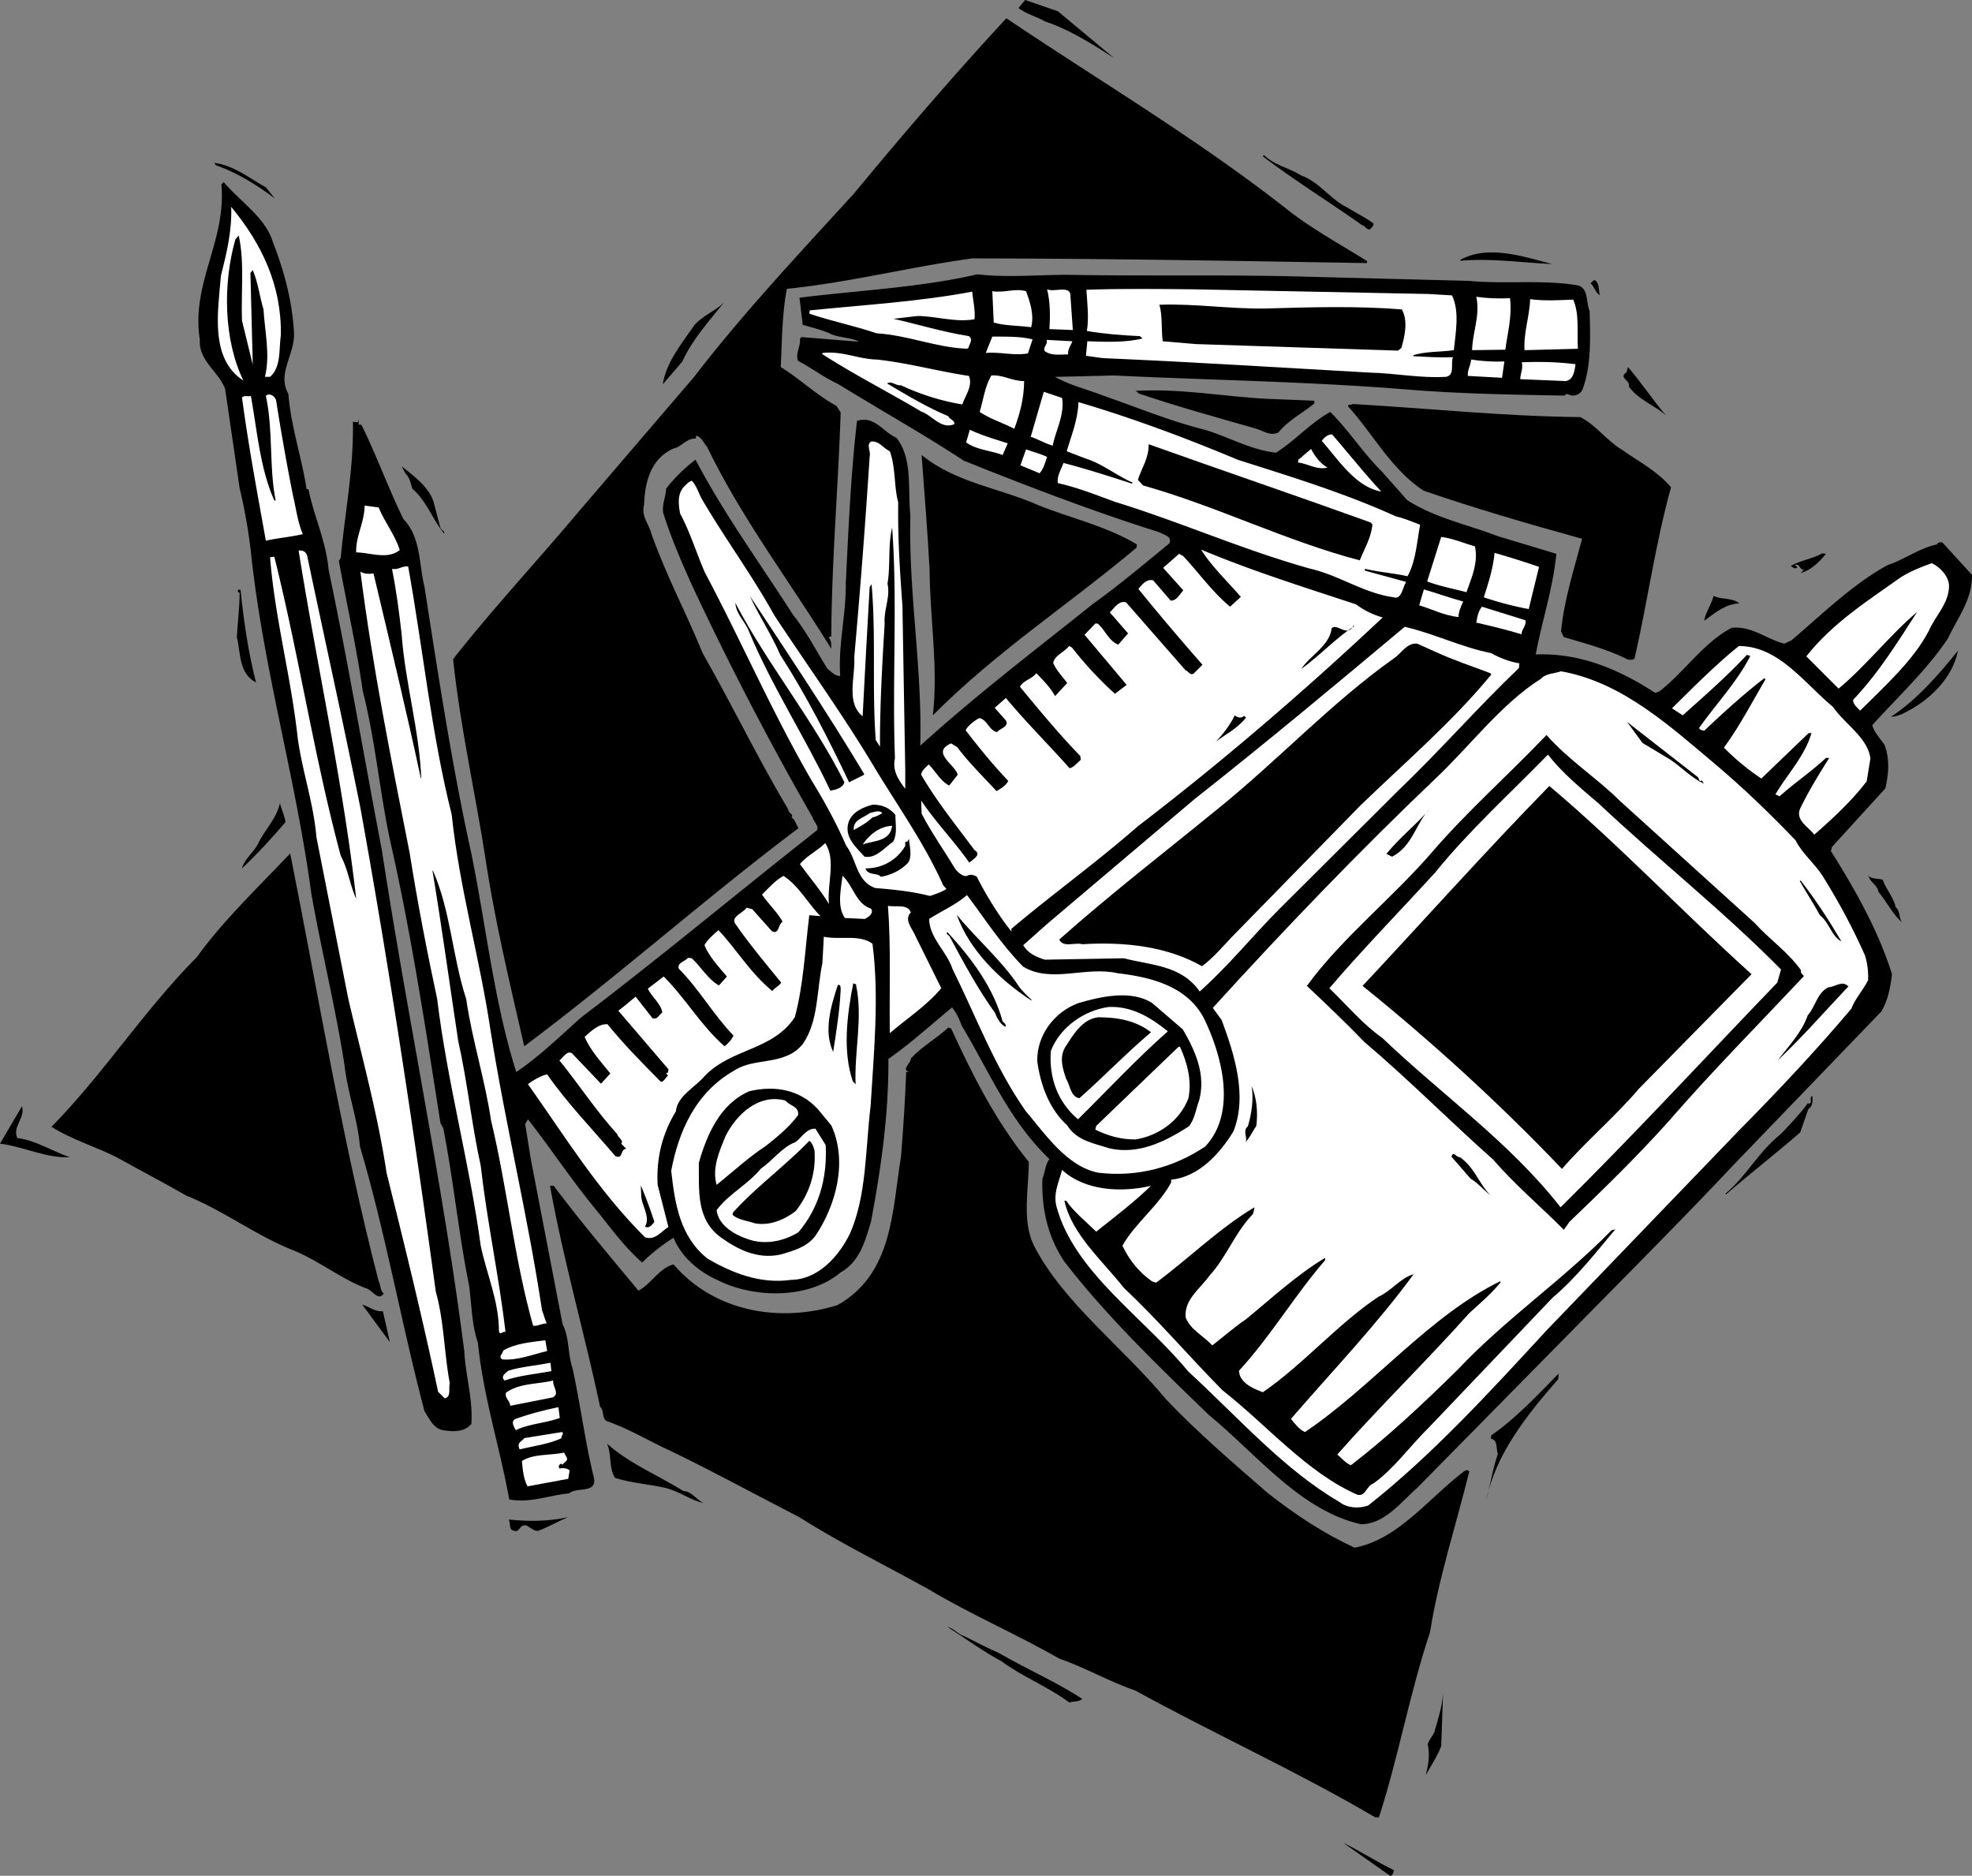
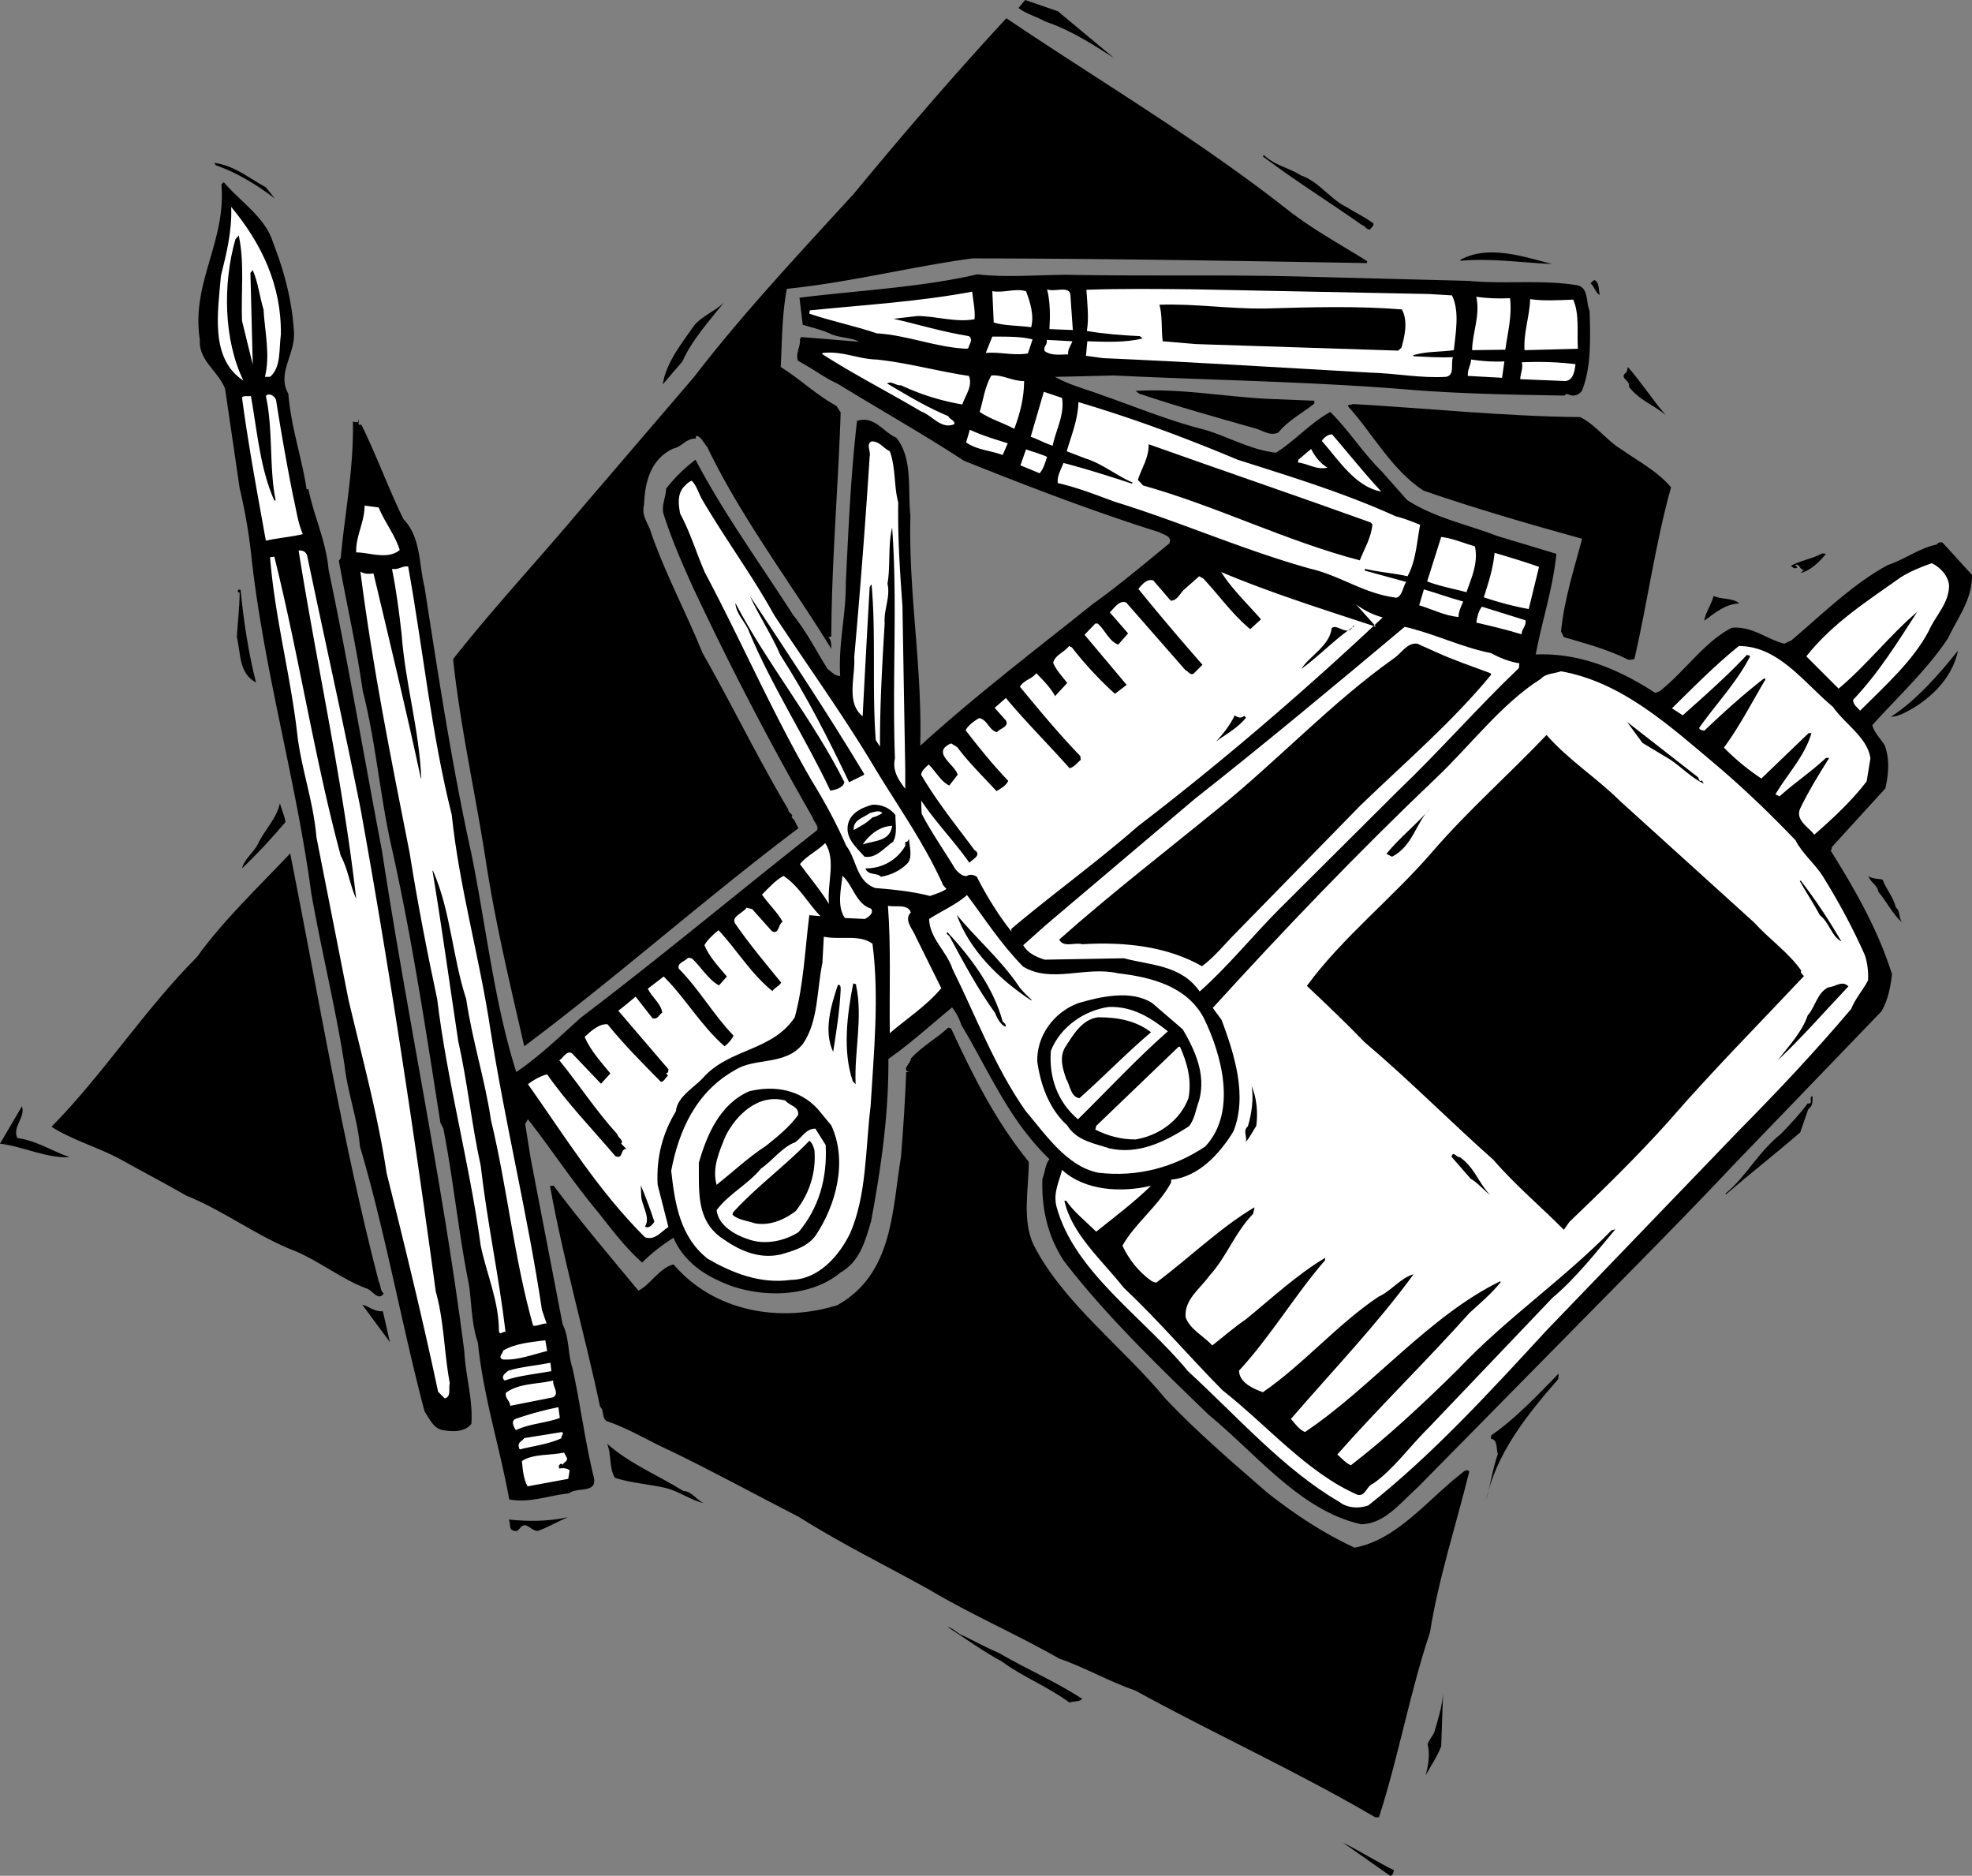
<svg xmlns="http://www.w3.org/2000/svg" width="421.298" height="400.699">
  <rect width="100%" height="100%" fill="#808080" stroke="none" />
  <path d="M238 12.398c-4.328-2.773-9.426-6.074-14.703-7.8-1.824-1.075-4.024-1.575-5.7-2.899L219 0l7 2.398 12 10m37.2 32.5c5.273 4.125 11.374 7.426 16.898 10.903l-.098.398c-28.125-.476-56.426-.976-84.3-1-13.325 1.824-26.126 5.125-39.602 6.5-1.024 5.426-1.024 11.125-1.301 16.7 4.078 2.527 7.676 6.027 11.902 8.3l.899 1.399c-.524 16.027-1.926 31.726-2 47.902-.325-.074-.426.125-.598.2.672.523.574 1.624.598 2.398-8.723-14.172-19.223-27.973-26.5-43.098-.723-.777-1.223-2.176-2.301-2.402-.223.226-.125.425-.098.601-2.027-.176-3.125 1.824-4.8 2.102-4.926 2.222-6.126 7.222-6.301 12-.625 2.523.976 4.023 1.5 6 3.074 8.824 7.476 17.023 11 25.699 6.277 11.023 11.777 22.426 18.3 33.398-.023.825 1.274 1.028.7 1.7.875.625.976 1.625 1.5 2.3-19.825 14.926-38.723 31.727-58.598 46.602-2.926-12.777-6.027-25.676-8.102-38.902-2.226-14.672-5.523-28.973-7.101-43.797 8.476-10.778 18.078-21.078 27-31.703l24.5-28.598c10.277-13.375 22.277-26.176 34.101-39.102 10.477-12.675 21.375-25.375 32.602-37.5 20.074 13.528 40.773 25.727 60.2 41M278 37.5c3.672 1.223 6.273 5.125 9.797 6.8 1.777 1.126 3.875 2.126 5.601 3.4.176.523-.425.925-.699 1.3-.824.125-1.027-.777-1.699-.902-7.027-4.973-14.328-9.473-21.203-14.7l.203-.3c2.273 2.226 5.375 2.726 8 4.402M56.797 40l1.902 2.398c-3.625-2.773-8.125-5.574-12.601-7.097l-.301-.5c4.176.523 7.375 3.222 11 5.199m1.5 11.7c2.375 6.124 4.078 12.323 4.5 19.1.375 4.825-3.723 8.923-1.2 13.298.575 7.125 2.876 13.625 3.903 20.402h.398c1.176 5.824 3.774 11.125 4.301 17.2 4.176 19.823 7.574 40.023 11.399 60 5.476 35.823 12.976 70.823 17.601 107 .274 5.323 1.875 10.226 1.5 15.5-1.625 1.823-4.027 1.624-6.101 1.3-2.024-.375-2.926-2.574-3.899-4-4.926-18.676-8.324-38.074-13.8-56.602-.524-5.972-2.626-11.375-3.301-17.398-1.926-12.375-4.926-24.375-7.098-36.7-3.227-24.077-9.926-46.777-12.703-71.1a115.953 115.953 0 0 0-2.598-15.4l-3.101-21.202c-1.325-3.672-5.723-6.075-5.399-10.5-1.926-12.172 5.676-20.973 4.598-33.2l.5-.5c3.578 4.227 8.875 7.528 10.5 12.801" />
  <path fill="#fff" d="M60 71.5c-.426 3.223.074 6.926-2.3 9h-1.102c1.175-4.676-.024-9.574-.301-14.402-.824-2.672-1.125-5.672-2.297-8.399l-.5.602.5 19.597-2.3-9.398c-.227-5.875.573-12.477-.7-18.2l-.703.798C47.574 60.625 47.773 72.625 52 81.3c-7.227-4.676-5.426-14.778-4.8-22.403 1.175-4.675 2.374-9.472 2.198-14.699C55.875 52.023 60.172 60.926 60 71.5" />
  <path d="M331.598 56.398c-6.325-.273-13.024-1.273-19.598-.699V55.5c5.973-3.277 13.473-.676 19.598.898M228 58.7c17.172.323 33.773-.075 50.898.398l34.899.902c7.476.723 15.578-.277 22.902.898 2.774.325 2.074 3.625 2.899 5.5.175 5.825.375 12.028-1.598 17-.527.825-1.328 1.125-2.102 1.102-.726-.074-1.226-.676-1.601 0-10.922-.176-21.824-.375-32.5-1.2-21.024-1.777-42.824-2.077-64-3.1-4.125.124-8.625.226-12.399.3 2.977 1.723 6.676 2.625 10 3.898 7.274 2.528 14.477 5.528 22 7.403 5.075 1.523 9.875 4.324 15.2 4.898 3.976-2.476 7.375-6.375 11.601-8.699 3.973 3.926 6.875 8.625 11 12.7l5.399 6.1c5.875 3.825 12.875 5.223 19.3 7.7l12.602 3.8c-.727 7.423-3.125 14.524-4.402 21.5 9.476-.374 17.875 3.223 25.5 8.2l.902-.3c5.273-4.075 9.672-10.677 15.5-13.602 4.375-.375 7.375 2.425 11.2 3.402l1.5-.7c6.573-5.577 13.175-12.077 20.597-16.1 3.578-1.177 6.676-3.575 10.5-4.4.176-.374.676-.577 1.203-.402l6.297 6.903c.078 5.324-3.125 9.222-5.098 13.5-4.426 6.722-10.926 12.722-16.199 18.597.375 1.528 1.672 2.825 2.598 4.2 1.175 3.027.875 6.226.199 9.3l-11.399 12.5c-.125.227-.023.625-.3.801 5.277 8.426 10.175 17.024 13.101 26.399-.324 2.925-.926 5.726-2.3 8l-31.602 32.8c-11.223 11.926-22.824 23.528-34.297 35.2L302.797 317.8c-3.723 3.324-7.024 7.722-12 7.797-12.922-2.875-22.125-14.774-32.598-23.399-10.824-10.476-21.926-21.176-30.8-32.699-3.426-5.074-4.926-11.074-4.7-17.7.574-1.374.574-2.976 1.5-4.202-8.726-8.375-12.926-18.875-18.8-28.598a12.06 12.06 0 0 0-2-3.8c-4.524 3.726-9.024 7.823-13.602 11 .078 12.124-1.625 23.523-3.7 34.698-1.222 4.028-2.324 8.528-6.5 10.903-6.925 5.824-18.722 5.523-26.398 1.597-3.926-1.773-7.625-4.875-9.3-9-2.426 1.528-4.727 3.325-6.7 5.301-3.625-3.176-6.426-6.976-9.3-10.601-5.426-6.473-9.926-13.375-15.102-20l-.598 1 1.2 7.5 6.8 35.3c1.473 2.825 1.074 6.325 2.098 9.301 1.676 7.625 2.676 15.625 4.5 23.102 1.078 3.922-3.524 2.222-5.2 3.699-4.324.426-8.324 2.125-12.8 1.3-2.024-11.175-5.524-21.874-6.7-33.5-1.324-3.777-1.324-8.175-1.898-12.3-2.226-10.977-3.324-22.477-5.5-33.5l-.601-1.102c-3.125-19.875-6.125-39.773-10.5-59.199-2.426-10.773-3.325-22.273-6.098-33.101-1.328-9.375-3.426-18.473-5.102-27.797l.399-.602c.875-9.676 2.777-18.875 2.601-29.101.274-.075 1.176.425 1.2-.297v-.3c.277.324-.426 1.523.601 1.2 3.274 6.624 5.774 13.624 9 20.198 3.774 3.926 3.274 9.625 4.5 14.5 2.973 19.125 5.875 38.227 10 56.903 3.176 15.625 4.875 31.824 9.598 46.699 4.875-3.277 9.277-7.574 13.902-11.7 16.973-12.874 33.473-26.675 50.301-39.902.574-.875-.625-1.773-.902-2.8-9.125-15.875-17.524-32.075-25.301-48.598-2.422-5.277-4.824-10.777-6.598-16.402-.324-1.973.574-3.375.598-5.2 1.676-2.175 3.976-4.472 6.3-6.199 5.977 11.426 13.778 22.125 20.801 33.102 2.977 3.722 4.977 7.722 7.399 11.597.875.625 1.578 1.528 2.703 1.5-.426-6.972 1.273-13.074 1.2-19.898.573-11.574 1.073-23.277 2.398-34.602 3.777-1.175 5.574 2.426 8.402 3.602 3.574 4.523 2.375 10.926 3 16.598-.426 16.828 2.574 32.328 2.098 49.203 11.875-10.778 24.476-20.375 36.902-30.301 5.574-3.977 10.875-8.477 16.297-12.902.777-1.575-1.324-1.875-2.098-2.399-14.226-4.476-28.027-9.773-41.8-15.3C197.073 92.624 187.972 87.522 179 82c-3.027-1.375-5.527-3.375-8.5-4.902-.625-1.575.574-3.075.398-4.7L171.2 72l12.301 1c-1.625-.977-4.328-.777-6.3-1.8-1.825-.774-3.825-1.274-5.7-1.802l-.703-5.8c12.578-1.575 25.777-2.172 38-5 6.078.726 12.777.125 19.203.101M341.797 63c-.824-.277-1.125-1.676-2-2.5l.8-.7c1.176.524.876 2.223 1.2 3.2" />
  <path fill="#fff" d="m305.2 62.8 5 .298c1.675 3.425.773 8.027.398 11.703-2.926.422-6.024.222-8.7 1.097l.102.2c2.672.125 5.473.328 8.398.203-.523 1.523.477 3.824-1.5 4.199-5.425.324-10.824-.777-16.199-.902-19.125-1.075-38.027-2.274-57.101-3.098L232 76l.297-3.102c3.875.125 8.078.325 11.8-.597l-.597-.5c-3.926-.176-7.625-.477-11.3-1.102.472-2.773.073-5.976-.102-8.8 7.476-.274 15.277-.176 22.902-.098l50.2 1m-76.5.597.5 7.102-5-.2c.175-2.777.175-5.874-.5-8.5 1.573.723 5.175-1.077 5 1.598m-9.5-1.198c.874 2.323 1.773 5.124 1.097 7.698-2.723-.375-5.524-.273-8-1L212 62.2c2.574.426 4.773-.676 7.2 0m-11 6c-4.126.726-8.126-.677-12.2-.7l-5.102.598c5.375 1.226 10.575 2.828 16.102 3.703.973.722.074 1.722-.102 2.5l-.3.199c-6.723-.277-12.524-2.875-19.301-3.3-4.625-1.575-9.625-2.575-14.399-4.2l.102-.7c11.672-1.175 23.473-1.874 34.7-4 .175 1.923.675 3.825.5 5.9m114.398-4.5c.476 3.823-.524 7.425-1 11l-7.098.1c.074-3.874 1.773-7.374.898-11.402 2.274.325 4.676.426 7.2.301m13.5.301c1.375 3.125.777 7.023 1 10.5l-11.399.3c-.226-3.874 1.074-7.077 1.2-10.902 2.874.426 6.175.227 9.199.102" />
  <path d="M154.598 64.7c-3.223 4.023-6.825 8.023-8.801 12.5l-4.2 4.898c.676-4.575 3.977-8.672 6.801-12.7 1.875-2.074 4.274-2.875 6.2-4.699m115.8 1.199c9.477-.273 19.676-.574 29.102.2 1.375 2.527.574 5.828-.102 8.203l-.699.597L255.5 73.5l-7.102-.602c-.324-2.574-.023-5.472-.699-7.8 7.676-.274 14.875.925 22.7.8" />
  <path fill="#fff" d="m220.598 72.5-1 3c-3.125.523-5.926-.375-9-.102l1.402-3.5c2.875.028 5.973-.074 8.598.602m8.5.398c-.325.926-1.024 1.727-.899 2.801-1.726.024-3.625.324-5-.699-.426-.977.676-1.277.399-2.402l5.5.3M187.297 76.8c6.777.723 13.078 2.524 19.703 3.5.875 2.223-.828 4.223-1.402 6.098a50.037 50.037 0 0 1-13.098-4.097c-1.125.125-1.926-.977-3-.403 4.273 2.528 8.375 5.028 13.098 7 .277.727 1.375.825 1.3 1.7-2.824 1.226-4.726-1.875-7.101-2.7-7.024-4.175-14.324-7.875-21.2-12.3l.2-.2c4.176-.472 7.578 1.325 11.5 1.403m134.101.399-.5 3.5-7.3-.4c-.125-1.277.574-2.175.699-3.5 2.176.325 4.578.524 7.101.4m15.2.6c-.223 1.423-.426 3.423-2.2 3.598L324.797 81c-.024-1.176.676-2.277.3-3.602 3.778-.175 7.778-.074 11.5.403" />
  <path d="M355.898 88.7c-2.523-2.177-5.824-3.274-7.898-6.102.375-1.473-2.328-1.774-.5-3.098l.297-1.102c2.875 3.325 5.277 7.028 8.101 10.301" />
  <path fill="#fff" d="M218.797 81.398c-.024 3.727-.922 7.028-2.098 10.2-2.426-1.274-5.125-2.075-7.402-3.598.777-2.574 1.078-5.375 2.5-7.8 2.578-.177 4.375 1.226 7 1.198" />
  <path d="M280.797 85.598v.601c-2.625 2.125-5.524 3.524-7.7 6.2-1.824.824-3.324-.473-5-.899-8.324-2.375-16.624-4.676-24.699-7.402l-.8-.598c9.675-.574 18.777 1.223 28.199 1.7l10 .398" />
  <path fill="#fff" d="M226.898 85c.575 3.625-1.324 6.824-2 10.2-1.625-.477-3.125-1.376-4.699-1.9L223 83.7l3.898 1.3M59 85.598a519.529 519.529 0 0 0 3.598 20.3c.675 2.727.976 5.625 2.101 8.2-2.625.625-5.426.828-7.902 1.402-1.824-10.176-3.723-20.277-5.098-30.602.473-.472 1.274-.175 1.899-.3 1.375 7.625 1.976 15.527 5 22.3h.3c-1.425-6.875-.523-15.175-2.101-22.3.578-.774 1.976-.075 2.203 1M264.398 98.2c11.375 3.624 22.875 7.124 33.801 12.1 1.774.423 3.473 1.126 5.2 1.798-.727 3.828-.926 7.828-2.7 11-2.926-.672-6.125-.875-9.101-1.598v.398l8.8 2.403c-.726 1.222-1.023 3.824-2.601 3.297-6.422-.875-11.625-4.672-17.797-6.098-14.328-3.977-27.727-9.977-41.8-14.3-4.028-1.477-8.028-3.075-12.2-4-.227-1.477.672-2.876 1.2-4.302 4.773 1.227 9.773 2.825 14.597 4.403l.203-.203c-3.426-1.473-6.527-4.075-10.203-5.2l-3.899-1.5c.977-3.375 2.375-6.675 2.5-10.5 11.575 3.426 22.875 7.625 34 12.301" />
  <path d="M337.598 89.098c3.175 1.527 5.675 5.027 8.8 6.902 3.575 2.523 7.676 4.625 10.602 8.098-3.328 11.925-5.027 24.527-7.8 36.601-.427.324-1.427.324-1.802 0-4.226-2.074-8.824-3.273-13.3-4.601l-.598-1.2c.672-6.875 2.773-13.273 4.5-19.8-11.426-3.172-22.828-6.473-33.902-10.297-6.926-4.578-10.723-12.078-16.098-18-.027-.578.672-.176 1-.5 16.074.922 32.172 2.625 48.598 2.797" />
  <path fill="#fff" d="m215.297 94.7-1.098 2.5c-2.527-.977-5.527-1.075-7.8-2.7l.8-2.7c2.574 1.223 5.375 2.024 8.098 2.9m69.301-1.9c3.476 4.024 6.976 8.423 10.5 12.2-5.524-.977-9.125-6.777-12.7-10.8.375-.677 1.375-1.477 2.2-1.4m-94.5 3.598c1.277 3.426.875 7.625 1.8 10.903-.125 7.625.375 14.922.899 22.199l.601 34.898v4.102c-1.324-1.777-2.824-3.777-2.199-6.5-.625-16.574.574-33.277-.601-49.3-.926 3.726-.325 8.226-1 12 .675 2.823-.825 5.523-.598 8.5-.527 8.726-1.027 17.425-1 26.3l-.902-1.402c-.825-10.973.074-22.473-.899-33.297l-.402.597a5138.527 5138.527 0 0 0-1.5 27.602c-3.625-2.875-1.524-8.477-1.797-12.602a1742.557 1742.557 0 0 0 3.297-42.898c.277-1.074-.824-2.676.402-3.2 1.676-.077 2.473 1.423 3.899 2.098" />
  <path d="m292.797 111.598.402.402c-.226 2.824-1.726 5.223-2.699 7.7-15.926-4.177-30.527-11.575-46.3-16l-1.102-1.2c.777-2.477 2.375-4.676 2.3-7.602 15.774 5.625 31.676 11.028 47.399 16.7" />
  <path fill="#fff" d="M283.598 99.898c-2.426.528-4.125-.875-6.301-1.097l.101-.602 2.7-2.3c.777 1.527 1.875 3.027 3.5 4M223.7 97.598c-.427 1.226-.727 2.527-1.602 3.5l-4.098-1.7L219.2 96c1.472.523 3.073.926 4.5 1.598" />
-   <path d="M221.797 107.898c6.976 2.825 14.476 4.426 21.101 8.403l-.101.699c-14.422 12.125-30.024 22.223-43.5 35.8 1.176-10.374-.625-20.577-.7-31.1-.425-8.177-1.124-16.477-1.699-24.5 7.274 5.925 16.575 7.023 24.899 10.698m-129.199-.8 1.5 5.703c.375.625.976.625.8 1.199-2.425-2.875-3.726-6.977-6.8-9.602-.325-.972-.524-2.375-1.5-3.3l-.801-1.5c2.578 2.027 5.777 4.425 6.8 7.5" />
-   <path fill="#fff" d="M150 106.7c4.875 8.323 10.773 16.323 15.398 24.698 7.274 11.028 15.075 21.825 21.7 33 5.074 8.325 10.476 15.926 14.402 24.7l.7.8c-1.126.727-2.227 1.028-3.5 1.5-3.727-.972-7.727-1.375-11.7-1.699-4.125-1.476-3.926-6.074-6.203-9-2.024-4.676-4.524-9.273-7.297-13.8-8.426-14.473-15.027-29.774-22.902-44.598-1.825-4.176-3.125-8.578-5.301-12.602-.324-1.875-.625-3.976.703-5.601.574-.575 1.074-1.172 1.797-1.399 1.078 1.125 1.476 2.727 2.203 4m-69.102 1.699c1.274 3.125 3.477 5.825 4.5 9.102-2.625 2.125-6.324.523-9.3.5-.125-3.477 1.777-6.375 1.8-10l3 .398m234.2 8.302c.777 3.425-.723 6.726-1.801 9.8-2.524-.676-5.723-1.277-8.399-2.3l3-9.5c2.575.323 4.774 1.323 7.2 2M289.7 129.098a17.227 17.227 0 0 0 5.698 2.8c-16.824 15.825-34.425 30.926-52.3 44.602-8.825 7.723-18.024 14.324-26.899 21.8-.226.126-.125.423-.101.7-2.625-3.277-5.325-7.574-7.399-11.7-.527-.374-1.324-.577-1.902-.3-.824.523-2.125-.574-2.797-1.5-2.328-3.875-5.027-7.676-7.102-11.7l-.101-2.8c3.078 4.625 7.176 8.824 10.3 13.3.575-.675 2.778-1.675 1.102-2.702-3.926-5.274-8.125-10.473-11.402-16.098.078-.875.976-1.574 1.601-2.2 1.477 1.423 2.575 3.626 4.399 4.5l1.8-2.3c-.523-2.176-5.824-4.777-1.398-6.7l1.301.798c2.473 3.328 5.773 6.527 8.398 9.402.875-.574 1.977-1.074 2.5-2.2-3.226-3.374-6.226-7.077-9.101-10.8.476-.977 1.777-1.977 2.902-2.602 1.774.325 2.074 2.625 3.801 3 .574-.773 2.672-1.175 1.898-2.5L212.5 151.2l2.398-2.101c4.075 4.925 9.274 10.125 13.602 15 .875-.172 1.574-1.075 2.398-1.797l-.101-.801c-4.625-4.777-8.824-9.875-12.899-14.8.875-1.477 2.477-1.575 3.5-2.9 1.477 1.524 3.075 3.126 4 4.9l2.602-2.802c-.926-1.273-2.328-2.675-3-4.3.375-1.672 2.273-2.172 3.398-3.598l.602.3c2.672 3.423 5.875 6.923 9.2 9.9l2.5-1.9-9-10.702 2.3-2.399h.5c1.574 1.324 2.375 3.727 4.398 4.5l2.102-2.398-3.902-4.5c.875-.778 1.976-2.676 3.5-2.102l12.699 14.5c.578.125.875 1.125 1.703.7l1.898-1.899c-4.625-5.277-9.226-10.676-13.699-16.2.676-.777 1.774-2.277 3.2-1.8l3.699 4.3c1.277.024 1.875-1.277 2.699-2.202L248.5 121.3l3.398-3 .899.5c3.375 3.625 6.277 7.722 10 10.797l2.3-2.098c-2.925-3.375-6.222-6.477-8.5-10.102 10.778 4.528 21.977 8.028 33.102 11.7M65.598 118.598c3.777 18.027 7.777 35.925 11.402 54 6.172 34.125 11.375 68.625 16.098 103.3 1.777 6.227 1.777 13.125 3 19.602-.325 1.023.375 2.926-1.098 3.2l-1.402-1.4c-3.325-15.675-7.125-31.175-11-46.702-1.926-12.774-5.325-24.973-8.2-37.297l-6.8-34.5c-.625-7.375-3.024-13.977-4-21.203-1.426-13.075-4.825-25.274-5.899-38.5.176-.172.574-.075.899-.2 5.277 21.125 8.574 43.028 14.199 63.903 1.578 2.922 1.976 6.324 3.3 9.199-2.824-24.977-8.324-49.477-12.3-74.402.875-.075 1.476.226 1.8 1m263.2 2.5-2.2 9c-3.222-.575-6.523-1.473-9.597-2.5.973-3.075 1.973-6.075 2.297-9.5 3.176.925 6.476 1.925 9.5 3" />
+   <path fill="#fff" d="M150 106.7c4.875 8.323 10.773 16.323 15.398 24.698 7.274 11.028 15.075 21.825 21.7 33 5.074 8.325 10.476 15.926 14.402 24.7l.7.8c-1.126.727-2.227 1.028-3.5 1.5-3.727-.972-7.727-1.375-11.7-1.699-4.125-1.476-3.926-6.074-6.203-9-2.024-4.676-4.524-9.273-7.297-13.8-8.426-14.473-15.027-29.774-22.902-44.598-1.825-4.176-3.125-8.578-5.301-12.602-.324-1.875-.625-3.976.703-5.601.574-.575 1.074-1.172 1.797-1.399 1.078 1.125 1.476 2.727 2.203 4m-69.102 1.699c1.274 3.125 3.477 5.825 4.5 9.102-2.625 2.125-6.324.523-9.3.5-.125-3.477 1.777-6.375 1.8-10l3 .398m234.2 8.302c.777 3.425-.723 6.726-1.801 9.8-2.524-.676-5.723-1.277-8.399-2.3l3-9.5c2.575.323 4.774 1.323 7.2 2M289.7 129.098a17.227 17.227 0 0 0 5.698 2.8c-16.824 15.825-34.425 30.926-52.3 44.602-8.825 7.723-18.024 14.324-26.899 21.8-.226.126-.125.423-.101.7-2.625-3.277-5.325-7.574-7.399-11.7-.527-.374-1.324-.577-1.902-.3-.824.523-2.125-.574-2.797-1.5-2.328-3.875-5.027-7.676-7.102-11.7l-.101-2.8c3.078 4.625 7.176 8.824 10.3 13.3.575-.675 2.778-1.675 1.102-2.702-3.926-5.274-8.125-10.473-11.402-16.098.078-.875.976-1.574 1.601-2.2 1.477 1.423 2.575 3.626 4.399 4.5l1.8-2.3c-.523-2.176-5.824-4.777-1.398-6.7l1.301.798c2.473 3.328 5.773 6.527 8.398 9.402.875-.574 1.977-1.074 2.5-2.2-3.226-3.374-6.226-7.077-9.101-10.8.476-.977 1.777-1.977 2.902-2.602 1.774.325 2.074 2.625 3.801 3 .574-.773 2.672-1.175 1.898-2.5L212.5 151.2l2.398-2.101c4.075 4.925 9.274 10.125 13.602 15 .875-.172 1.574-1.075 2.398-1.797l-.101-.801c-4.625-4.777-8.824-9.875-12.899-14.8.875-1.477 2.477-1.575 3.5-2.9 1.477 1.524 3.075 3.126 4 4.9l2.602-2.802c-.926-1.273-2.328-2.675-3-4.3.375-1.672 2.273-2.172 3.398-3.598l.602.3c2.672 3.423 5.875 6.923 9.2 9.9l2.5-1.9-9-10.702 2.3-2.399h.5c1.574 1.324 2.375 3.727 4.398 4.5l2.102-2.398-3.902-4.5c.875-.778 1.976-2.676 3.5-2.102l12.699 14.5c.578.125.875 1.125 1.703.7l1.898-1.899c-4.625-5.277-9.226-10.676-13.699-16.2.676-.777 1.774-2.277 3.2-1.8l3.699 4.3c1.277.024 1.875-1.277 2.699-2.202l3.398-3 .899.5c3.375 3.625 6.277 7.722 10 10.797l2.3-2.098c-2.925-3.375-6.222-6.477-8.5-10.102 10.778 4.528 21.977 8.028 33.102 11.7M65.598 118.598c3.777 18.027 7.777 35.925 11.402 54 6.172 34.125 11.375 68.625 16.098 103.3 1.777 6.227 1.777 13.125 3 19.602-.325 1.023.375 2.926-1.098 3.2l-1.402-1.4c-3.325-15.675-7.125-31.175-11-46.702-1.926-12.774-5.325-24.973-8.2-37.297l-6.8-34.5c-.625-7.375-3.024-13.977-4-21.203-1.426-13.075-4.825-25.274-5.899-38.5.176-.172.574-.075.899-.2 5.277 21.125 8.574 43.028 14.199 63.903 1.578 2.922 1.976 6.324 3.3 9.199-2.824-24.977-8.324-49.477-12.3-74.402.875-.075 1.476.226 1.8 1m263.2 2.5-2.2 9c-3.222-.575-6.523-1.473-9.597-2.5.973-3.075 1.973-6.075 2.297-9.5 3.176.925 6.476 1.925 9.5 3" />
  <path d="M390.098 118.3c-1.426 1.825-3.426 3.626-5.399 4.098l.7-.699c-.926.125-.926-1.476-1.899-1l.5.5c-.625.524-1.125-.176-1.402-.3 1.875-1.176 4.574-1.473 6.699-2.7l.8.102" />
  <path fill="#fff" d="M416.398 125.098c-.023 3.828-2.925 6.425-4.3 9.601-3.325 6.426-9.524 11.926-14.7 17.102-.523-.578-1.523-1.278-1.5-2.301 5.477-5.777 9.477-12.277 13.7-18.8-5.825 4.925-10.926 11.523-16.801 16.398l-6.899-6.899c5.774-7.273 13.176-11.875 20.2-16.898 2.074-1.278 4.277-2.176 6.601-3 1.774.824 3.574 2.722 3.7 4.797M87.2 121c3.175 17.625 4.972 35.824 9.3 53 1.672 15.824 5.973 30.523 8.297 46.098 3.176 20.125 7.976 39.625 11 59.8.375.926.676 2.125 1 2.801-1.125.024-1.922.625-2.899.5-4.023-14.176-5.523-29.476-9-43.898-1.324-8.875-4.023-17.078-5.3-25.903-2.926-8.875-3.325-18.875-7.098-27.398h-.102c1.977 11.926 3.676 24.324 5.5 36.398 1.977 8.727 2.875 17.926 4.801 26.602 1.375 12.023 3.875 23.523 5.301 35.5-.625-.176-1.125.824-1.402-.102-.024-6.574-2.625-12.175-3.899-18.3-2.426-17.875-7.125-34.774-9.3-52.7-2.227-10.375-4.227-20.773-5.899-31.3-3.926-19.875-7.926-39.672-10.5-60 .773.527 1.773.527 2.797.402 3.476 14.625 6.976 29.125 10.101 43.7l.102.1c-.426-10.476-3.426-20.277-4.203-30.902-.524-4.574-1.125-9.273-2-13.597v-.301c1.277.324 2.078-.676 3.402-.5m225.399 7.5c-.524 1.125-1.024 2.324-1 3.3-3.024-.277-5.625-1.675-8.399-2.5l1-3.402c2.774.825 5.574 1.825 8.399 2.602" />
  <path d="M51.398 126c.676 6.824 1.676 13.426 3.301 19.8-3.726-1.976-3.226-6.175-4.101-9.702.175-3.075.574-6.172.601-9.5-.527.027-.625-.875.2-.598m133.199 39.3v.2l-3.2 1.598c-4.425-9.274-9.023-18.375-14.699-27.2-1.824-4.273-4.527-8.273-6.5-12.597 8.274 12.523 16.676 25.125 24.399 38m187-36.403c-3.024.125-5.223 2.028-7.5 3.7.175-1.575 1.476-3.375 2-5.297 1.675.824 3.976.324 5.5 1.597m-191.2 38.2c-.324 1.226-1.925 1.625-3 1.8-5.425-11.472-12.425-22.175-17.3-33.8-.723-2.172-2.825-3.774-3-6.297 6.875 13.125 16.675 25.023 23.3 38.297" />
  <path fill="#fff" d="M325.898 132.5c.274 1.223-.925 1.926-.8 3-3.223-.977-6.524-1.777-9.7-2.5.176-1.074.375-2.375 1.2-3.402l9.3 2.902" />
  <path d="M289.098 133.7h.3c-3.925 2.523-7.523 6.425-11.398 9.198 1.875-2.875 6.074-4.972 6.5-8.699 1.074-1.176 3.375 2.024 4.598-.5" />
  <path fill="#fff" d="M318.5 139.5c1.875 1.023 3.875 1.824 6.098 2.2l-.098 1c-8.828 8.425-16.926 17.726-25.902 26.3l-25.2 25.098c-5.824 5.828-11.023 12.328-17.101 17.703-3.922-5.676-10.422-5.578-16.2-7.102L223.2 205c-1.824-.574-3.625-1.375-4.601-3.102 2.175-1.875 4.277-3.875 6.601-5.8l30-25.399c15.074-11.875 30.074-24.375 44.899-36.8 6.277 1.425 11.976 4.324 18.402 5.601" />
  <path d="M306.797 139.3c3.777 1.723 7.676 3.024 11.601 4.5l.2.298c-8.426 10.226-18.524 18.828-28 28l-26.399 27c-2.527 2.527-4.726 5.328-7.402 7.3-7.324-4.175-16.324-5.273-25.598-4.699-1.527-.476-4.027.824-4.902-1 10.875-9.676 22.676-18.773 34.101-28.101 12.575-10.172 24.274-22.672 37.301-31.899 1.676-1.074 2.875-3.476 5.098-3.199l4 1.8" />
  <path fill="#fff" d="M391.598 151c2.574 3.723 7.375 6.523 8 11l-.801 4.898c-3.125 4.125-7.324 8.028-11.2 11.403-1.124-1.578-4.124-3.078-3-5.602 1.778-3.676 3.977-7.273 6.2-10.8h-.7c-3.222 3.027-6.722 5.324-9.898 8.199l-.902-.399c2.578-4.375 6.277-8.176 7.703-13.101h-.602l-10.101 9.703a49.838 49.838 0 0 1-8-6.602c3.375-4.574 5.976-9.676 8.902-14.601l-.3-.2c-4.426 3.426-8.727 7.325-12.801 11.2-.426-.172-.926-.075-1.098-.598 3.574-5.074 8.074-9.777 10.898-15.3-.125-.274-.425-.177-.699-.302-4.226 4.528-9.125 8.825-13.699 12.903l-2.3-1.5c4.472-4.375 9.273-9.278 14.3-13.301 8.473.023 13.773 7.723 20.098 13" />
  <path d="M406.398 152.5c-.824.324-1.523.625-2.398.598 5.375-3.473 10.273-9.075 14.297-14.098-1.223 6.125-6.422 10.926-11.899 13.5" />
  <path fill="#fff" d="M367.098 163.8c5.675 4.825 11.375 10.325 16.5 15.7 1.476 2.926 4.277 5.125 5.902 7.8 3.375 5.423 6.375 11.024 8.898 16.7.575 1.723.774 3.523.7 5.398-1.024 2.028-2.825 4.028-3.598 6.102-7.625 9.023-15.625 17.523-24 26l-41.102 42.7c-11.824 12.823-24.523 26.726-38.101 37.398-2.125.726-4.524.527-6.2-.797-11.824-6.875-21.824-18.278-32.3-27.903-9.625-11.675-24.324-21.175-28.098-35.199-.726-2.875.574-5.273 1.2-7.8 4.773 4.425 12.476 4.925 19 3.402-3.626 3.523-7.727 6.625-11.7 9.797-2.226-2.172-4.926-4.375-6.402-6.598h-.399c1.575 7.125 7.977 12.625 12.7 18.598 7.476 7.027 13.976 14.726 21.101 21.902 9.574 7.523 18.074 17.625 28.801 22.3 1.773.423 1.875-1.874 3.398-2.402 4.477-3.175 7.774-7.972 11.899-12l26.402-27.699c5.074-4.273 9.176-9.574 13.399-14.601l-.801.203c-10.625 10.824-22.422 18.722-32.899 29.797-7.425 7.328-15.023 14.425-22.8 20.402-1.125-.477-1.926-1.477-2.899-2.3 9.074-10.274 19.074-19.977 28.2-30.2 2.374-2.176 4.773-4.176 6.699-6.602l-.098-.199c-15.227 7.426-27.426 22.625-41.703 32.2-1.223-.473-2.223-1.876-3-2.801 8.777-10.172 18.375-20.172 26.203-30.899-2.727.727-4.828 3.625-7.5 4.801-8.727 5.824-16.125 14.523-24.703 20.398-2.125-.773-5.024-2.074-5.098-4.597 6.875-7.477 11.875-16.078 18.399-23.602v-.5c-5.926 3.524-11.426 8.625-16.899 13.102-2.527 1.722-4.926 3.824-7.199 5.597-1.926-2.074-4.727-3.375-5.703-6-.324-3.773 2.976-5.972 5.101-8.898 3.774-4.176 5.274-8.977 9.301-13.2.074-.374.274-.874.301-1.402-7.426 4.426-13.926 10.825-21 16.102l-.902-.3c-2.825-1.977-4.926-4.677-6.301-7.602 2.676-4.774 7.777-8.575 10.402-13.5V252c5.774-.574 10.274-5.375 13.301-10.3 3.074-7.677.172-16.575-2.5-23.802l-1.902-2.597c15.074-16.578 31.175-33.375 47.699-49.102 7.375-6.976 13.976-15.875 22.402-21.199 1.074-1.176 2.774-1.074 4.301-1.602 13.074 2.325 23.172 11.625 33.598 20.403" />
  <path d="m265.7 153 .097-.102.402.403c-1.824 2.324-4.625 3.722-6.402 5.097 1.476-1.574 2.976-3.472 4-5.597.476.422 1.277.722 1.902.199m96.899 12.898c.476.227.277 1.325 1 .801l.402.7c-2.527-1.176-4.727-3.473-7.102-5.098l-6-3.602-3.3-4.5 15 11.7m-16.5 5.199 28.699 26c3.176 3.527 7.277 6.328 10 10.203-.223.523.277.824.601 1.199-9.523 10.125-19.726 20.426-28.8 30.898-6.723 7.528-14.125 14.727-21.301 21.602l-1.2 1.7c-4.925-4.977-10.425-9.575-15-14.9-9.324-8.277-18.222-17.277-27.597-25.202-3.926-4.075-8.227-8.172-12.3-12 7.573-10.375 18.675-19.075 27.198-29.098 7.375-8.477 16.075-16.176 24-24.5 4.774 5.426 10.575 9.023 15.7 14.098" />
-   <path fill="#fff" d="M341.5 171.598c12.875 12.125 26.375 22.726 39 35.5l-.8 2.8c-15.528 16.125-30.528 32.426-46.302 48-10.824-13.875-25.425-24.074-38.101-36.199-4.125-2.875-7.625-7.074-11.297-10.601 7.074-8.274 15.074-16.473 22.598-24.7 7.074-8.773 16.074-16.972 24.101-25.199 3.074 3.926 7.074 7.227 10.801 10.399" />
  <path d="m374.2 208.098-24 24.402c-5.126 6.023-11.528 11.426-16.5 17.2-13.528-14.177-27.825-27.177-42.602-39.102 13.175-14.075 26.277-28.774 39.902-42.7 14.773 12.426 28.773 27.227 43.2 40.2M61 175.598c-2.926 3.425-6.027 6.828-9.3 9.902.472-1.977 2.472-3.375 3.398-5.2 1.375-2.976 3.976-5.374 4.699-8.702.375 1.328.976 2.625 1.203 4m130.297-1.5c-.024 1.828.476 4.027-.5 5.703-1.922 1.324-3.625 3.625-6.098 3.199-1.824-2.074-4.426-4.176-3.402-7.402.777-2.172 3.078-3.172 5.101-3.7 1.875-.074 3.676.625 4.899 2.2m114.301-1.5c-3.125 3.125-3.723 8.125-8.2 10.402l-1.199-.602c2.774-3.472 6.973-6.773 9.399-9.8" />
  <path fill="#fff" d="M188.5 173.7c-.527.323-1.426.823-2.102.898-1.226 1.226-2.625 1.925-4 2.703-.226-2.176 2.075-2.578 3.399-3.602.777-.176 2.078-.773 2.703 0m2.098 2.699c-.426 3.426-3.926 3.125-6.301 4 1.476-2.175 3.676-3.875 6.3-4" />
  <path d="M194 184.3c-1.625 1.723-3.727 2.626-5.8 3-.825-.976-2.727-.175-3.302-1.8 3.477.023 6.676-1.676 8.5-4.8v-.9c.477.223.575-.277.801-.6.074 1.523.774 3.624-.199 5.1" />
  <path fill="#fff" d="M177.098 193.098c-1.825-2.973-4.125-5.672-6.2-8.5 1.375-1.774 3.676-2.774 5.399-4.5 2.375 3.625.375 8.625.8 13" />
  <path d="M80.898 273.7c.477.823.274 2.023 1.102 2.6-1.227 1.825-2.527-.874-3.8-1.1-5.227-1.977-9.825-5.677-15-7.9-8.126-3.077-15.325-8.675-23.403-11.902-4.824-2.773-9.824-5.375-14.7-8.097-4.624-2.375-9.624-3.778-14.097-6.602 11.273-11.476 19.574-24.676 31.098-36.3C47.672 196.624 55.375 189.323 62 182.3c6.074 30.523 11.172 61.625 18.898 91.398m321.302-85.8c.773 2.125 2.374 3.825 2.8 5.903 1.172.922.473 2.722 1.7 3.5-2.126-1.578-3.528-4.578-5.403-6.801-.125-1.375-1.922-2.176-2.098-3.402l-.3-.2c.874.926 2.175.727 3.3 1" />
  <path fill="#fff" d="m175.297 195.7-2.399-.2c-.925 7.426-1.226 14.926-3.101 21.8-4.723 7.126-13.524 6.626-19.2 12.5-2.023 2.423-5.925 4.325-6.199 7.598-2.824 4.625-4.226 9.825-3.898 15.7l2.297 9c-1.625 1.027-2.824 2.925-5 2.203-10.024-9.977-17.125-21.578-25-32.703.976-.774 2.875-1.875 4.101-2.098 4.176 6.023 9.676 11.723 14.602 17.5 1.773.625.875-1.477 2.297-1.602l-1.098-1.097c.676-.676-.726-1.278-.8-2-4.626-5.078-8.227-10.676-12.399-15.801.875-.574 1.574-2.176 2.7-1.5l6.198 6.5 2-2.2c-2.023-2.476-4.226-4.874-5.5-7.8 1.274-1.176 3.075-2.875 4.899-2.7 3.476 4.325 7.676 8.524 11.402 12.298.774-.075.875-.875 1.5-1.297l-.402-.602c.476.125.476-.375.5-.8l-10.7-12.5c1.176-.876 2.477-1.973 3.7-3l3.601 4.601c1.075.426 1.477-.875 2.102-1.2-.328-1.976-2.227-3.277-3.102-5.1l3.399-2.602c4.578 4.527 7.976 10.527 13 14.902.777-.574 1.578-1.477 1.902-2.3-4.324-4.477-7.226-9.774-11.699-14.302-.328-1.273 1.273-1.472 2-2.3l.797.101c1.976 1.824 3.476 4.524 5.8 5.801l1.7-1.902c-1.824-2.172-3.824-4.274-4.797-6.7.574-1.074 1.875-2.273 3-3.199 3.973 4.227 6.773 9.125 11.5 13 .574-.773 1.473-1.074 1.898-1.8-3.324-4.075-6.925-8.376-9.898-12.7-.727-1.476 1.773-2.176 2.5-3.3l1.2.3 4.198 4.7c1.575.824 1.274-1.376 2.301-2-1.125-2.075-3.027-3.774-4.402-5.801 1.375-1.375 2.875-3.075 4.601-4 3.375 2.226 5.375 6.125 7.899 8.601m10.801-1.601c.675 1.027-.625 1.828-1.301 2.203l-4.297-.203c-1.727-2.473-.828-6.172-.5-9 2.273 2.027 2.875 6.027 6.098 7" />
  <path d="M393.398 201.098c-2.125-1.075-2.523-3.973-4.601-5.598-1.324-2.477-2.922-4.875-4.297-7.3l.2-.102c3.273 4.226 6.073 8.527 8.698 13" />
  <path fill="#fff" d="M218.598 206.5c6.074 3.625 13.277-.176 20.199 1.398 7.078.825 14.777 2.727 18.402 9.602 3.774 7.723 7.176 20.023.301 27.398-6.625 4.426-14.426 6.625-22.902 5.602-6.723-1.375-11.223-8.176-15.5-13.2-6.625-9.476-10.524-20.077-15.598-30.3-1.227-3.777-4.926-6.574-5-10.7 2.574-1.675 5.672-2.976 8.098-5.1 3.777 5.023 7.277 10.523 12 15.3m-24-11.602c-1.625 1.625.476 3.625 1.101 5.301l5.399 10.899c-3.325 3.925-7.325 6.425-11 9.601-.125-9.074.277-18.375-.399-27.199 1.676.324 4.176-.477 4.899 1.398" />
  <path d="M217.598 210.598c.777 1.125 1.875 2.125 2.8 3l-.101.101c-6.824-4.476-13.223-10.773-15.899-18.3 4.075 5.027 9.575 9.726 13.2 15.199M214.2 218.2c.374.323.675.523.698 1.1-.824-.077-1.824-1.577-2.3-2.902-3.723-5.175-6.723-10.773-9.7-16.3-.226-.473-.925-.473-.5-1 5.176 5.625 9.875 11.925 11.801 19.101" />
  <path fill="#fff" d="M186.398 201.598c1.477 11.328.274 23.425-.398 34.601-1.125 9.324-.828 19.125-4.402 27.301-2.426 4.926-6.825 9.824-12.598 9.898-6.625.926-12.527-1.472-17.8-4.5-5.927-4.675-7.028-11.773-7.802-18.8 1.575-8.375 5.176-16.774 13.602-21.5 4.273-2.774 10.875-.875 14.598-5.7 3.277-4.875 2.875-11.375 4.101-17.199l.301-5.601c3.375.726 7.672-.575 10.398 1.5" />
  <path d="M182.898 210.5c1.477 6.926-.425 14.223-.101 21.098l-.598-.598c-2.226-6.477-1.226-14.277.098-21 .176.324.676.023.601.5m212 .2c-5.125 5.425-9.824 10.823-15.101 15.8 2.176-2.875 5.176-5.977 6.402-9.602 1.676-1.875 1.973-4.773 4.399-6 1.574-.074 2.875-1.574 4.3-.199m-215.3.801c-.223 4.523-.926 8.824-1.598 13.2-2.125-4.477-.426-9.977 1-14.302.672-.175.574.625.598 1.102m73.102 8.398c2.573 4.426 4.972 9.528 3.5 15.102-.727 1.926-.927 4.023-2.2 5.598-5.027 3.226-10.727 6.125-17 4.703-3.227-1.078-6.926-1.578-9-4.903-3.926-3.574-5.727-8.773-6.402-13.699-.125-5.476 3.574-10.476 8.699-12.398 4.676-1.375 11.375-2.977 15.902 0l6.5 5.597" />
  <path fill="#fff" d="M249.5 220.3c-6.727 5.923-12.828 12.524-19.203 18.798-4.324-3.672-6.223-8.875-5.797-14.598 1.973-5.074 7.074-8.676 12.398-9.402 4.977-.172 8.875 2.226 12.602 5.203" />
  <path d="M245.898 220.5c-5.324 4.523-9.925 9.324-15.3 14.098-1.926-.375-1.926-2.672-2.801-4.098-.723-2.074-1.524-4.477-.297-6.7 1.672-2.577 3.672-6.175 7.2-6.5 4.175.024 7.972.723 11.198 3.2m-42.698-.8c4.573 9.925 9.472 19.726 16.597 28.5-.024 5.925-1.524 12.523 1.101 17.898 6.375 12.328 19.075 21.726 28.2 32.8 6.875 7.227 14.375 13.625 21.699 20 5.875 4.625 12.078 8.727 18.601 11.7 8.977-1.672 15.375-9.973 22.602-15.7.574-.375 1.273-1.273 1.898-.597-2.824 11.523-6.523 22.625-8.398 34.398-4.328 12.926-6.727 26.625-10.902 39.5h-.801c-16.824-9.875-34.324-17.773-51.297-27.101-5.527-1.875-10.625-4.875-16.203-6.797-9.223-5.278-18.824-9.375-27.899-14.801-9.324-5.176-18.726-9.777-27.8-15.5-9.125-4.676-18.024-9.574-27.2-14-4.625-2.074-8.925-4.777-13.699-6.402-1.226-.575-.527-2.274-1.5-3.098-3.324-15.777-7.824-31.176-10.699-47.2h.797c5.777 7.723 11.976 15.024 18.101 22.4 2.676-1.376 4.477-4.876 7.5-5.602 8.676 10.125 22.676 12.527 35 8.703 11.875-6.676 11.676-20.078 13.602-31.801.473-5.977.875-11.977 1.098-18h.601c-1.726-.574.473-1.875.399-2.902 2.476-2.672 5.375-4.172 8-6.598l.601.2" />
  <path fill="#fff" d="M252.098 223.598c1.476 3.328 2.574 7.027 1.8 11-1.824 4.828-6.425 8.027-11.3 8.8-3.125.028-5.926-.773-8.598-2.097l.2-.801 17.597-16.902h.3" />
  <path d="M268.398 240.5c-.824 1.223-1.425 2.625-2.5 3.7.977-.774-.625-2.575.7-3.602.777-2.575 1.277-5.875.8-8.598 1.075 2.523 1.375 5.523 1 8.5m-90.8-.102c3.574 7.727.976 17.125-3.399 23.602-1.824 2.426-4.824 3.223-7.5 4-4.926 1.023-9.027-1.074-12.601-3.602-5.426-3.875-4.723-10.074-4.801-16 1.676-5.875 4.476-12.574 10.8-15.3 5.376-1.274 10.778-.375 14.602 3.8l2.899 3.5M386.297 237l-1.7 4.898c-5.222 4.528-10.624 8.727-15.8 13.2l-.2-.098c4.477-3.676 6.977-8.875 11.903-12.8 1.973-2.075 4.074-4.274 5.7-6.5 1.374.226.073-1.177 1-1.602.073 1.328.073 2.125-.903 2.902" />
  <path fill="#fff" d="M167.797 235.098c.875 1.125 2.976 1.226 2.703 3.101-1.828 2.524-4.527 4.727-6.902 6.602-3.723 2.422-7.024 5.523-10.5 8.297-1.024-3.575.574-7.172 1.902-10.399 2.273-4.574 7.074-9.176 12.797-7.601" />
  <path d="M3.7 243.098c4.073.527 7.472 2.828 11.198 4.101-5.125.227-9.824-2.273-14.898-2.898l4.7-8c.773 2.523-2.126 4.324-1 6.797" />
  <path fill="#fff" d="M176.398 244.598c.375 7.226-1.523 13.527-5.8 18.601-3.024 1.926-7.223 2.824-10.801 1.5-2.723-.875-6.324-2.875-6.7-6.199 2.575-3.477 6.575-5.375 9.5-8.902 2.477-1.672 4.477-4.575 7.301-5.598 1.375-.977 2.375-2.977 4.301-2.902l2.2 3.5" />
  <path d="M174 245.7c.375 4.925-1.125 9.323-4 13-2.426 1.823-5.527 3.226-8.8 2.6-1.626-.577-3.427-.675-4.7-1.8l.098-.5c5.074-5.574 11.175-9.977 16.3-15.3.575.323.875 1.226 1.102 2m144.398 9.6c-1.425-1.077-2.726-2.675-4.199-3.5l-4.101-4.702c.375-1.375.976.125 1.8.101 3.176 2.227 3.977 5.524 6.5 8.102M139.797 261c-.524.723-1.223 1.523-2 1 1.176-1.875-.524-4.176-.797-6.3l-.102-2.5a91.639 91.639 0 0 1 2.899 7.8m-58 19.098 1.5 6.601-5.899-8c1.575.426 2.575 1.524 4.399 1.399" />
  <path fill="#fff" d="M116.898 288.598c-3.125.726-6.226 2.027-9.5 1.8-1.125-.472.075-1.273.102-1.898 2.672-1.574 5.875-1.777 9-2.2l.398 2.298m.899 4.3c-3.422.625-6.922.926-10 2-.922-.875.176-1.574.8-2.097 2.778-.875 5.977-1.078 9-1.703l.2 1.8" />
  <path d="M332.898 294.598c-6.925 7.925-13.324 16.027-15.398 25.902.875-3.176 1.375-6.676 2.5-9.902-.426-1.172.074-2.973-1.5-3.297l.098-.703c5.074-3.473 9.777-8.473 14.402-13.2l-.102 1.2" />
  <path fill="#fff" d="M118.2 294.898c-.227 1.227 1.472 2.825-.102 3.602L109 300.3c-.027-1.077-1.227-1.675-.902-2.8 2.875-2.074 6.675-1.777 10.101-2.602m1.399 8c-3.125 1.125-6.524 1.227-9.399 2.602-.324-.574-1.324-2.074.2-2.5a70.06 70.06 0 0 1 8.898-2.402l.3 2.3M120 307.2c-2.625 1.226-5.625 1.624-8.5 2.3-.727.324-.625-.375-.703-.7-.024-.777.777-.976 1.203-1.6l8.098-1.302c.476.528-.426.926-.098 1.301" />
  <path d="M146 318.5c1.773.023 2.875 2.023 4.398 2.598-2.726-.575-5.226-2.473-8-3.2-3.625-.875-7.523-1.074-11-2.199-1.324-1.976-.726-5.074-1.699-7.3 4.875 4.324 10.875 6.726 16.301 10.101" />
  <path fill="#fff" d="M121 311.2c.574.925-.625 1.124-.8 1.698-.325-.472-.626-.074-.802.2-.023.226-.023.527.2.601.675-.176 1.574-.074 2.101.399l-.3 1.8-8.7 1.602c-.824-1.477-1.027-3.477-1.199-5.402 2.375-1.575 5.973-1.172 9-1.797l.5.898" />
  <path d="M121.297 324.098c-2.125.925-4.223 2.125-6.297 2.902-1.527.223-2.527-2.277-3.902-.602-.325.426-.625.825-1.2.602-1.324-.176-.726-1.477-1.199-2.402 4.274.425 8.375.425 12.598-.5M206 349.5c2.473 1.223 4.875 2.523 7.398 3.598 5.875 3.425 12.176 6.125 17.801 9.8-.625.727-1.926.426-2.699.801-4.727-3.476-9.828-5.375-14.5-8.8-4.027-2.176-7.727-4.876-11.602-7.399 1.375.324 2.274 1.625 3.602 2M307.898 373c-.824 2.223-2.226 4.223-3.3 6.2.476-1.876.976-4.376.402-6.602.273-.875.973-1.672 1.398-2.5.774-2.672 1.676-5.375 1.899-8.399L307.898 373m-10.101 26.5c-.125.523-.223 1.125-.797 1.2l-10.102-7.102c3.676 1.828 7.274 4.125 10.899 5.902" />
</svg>